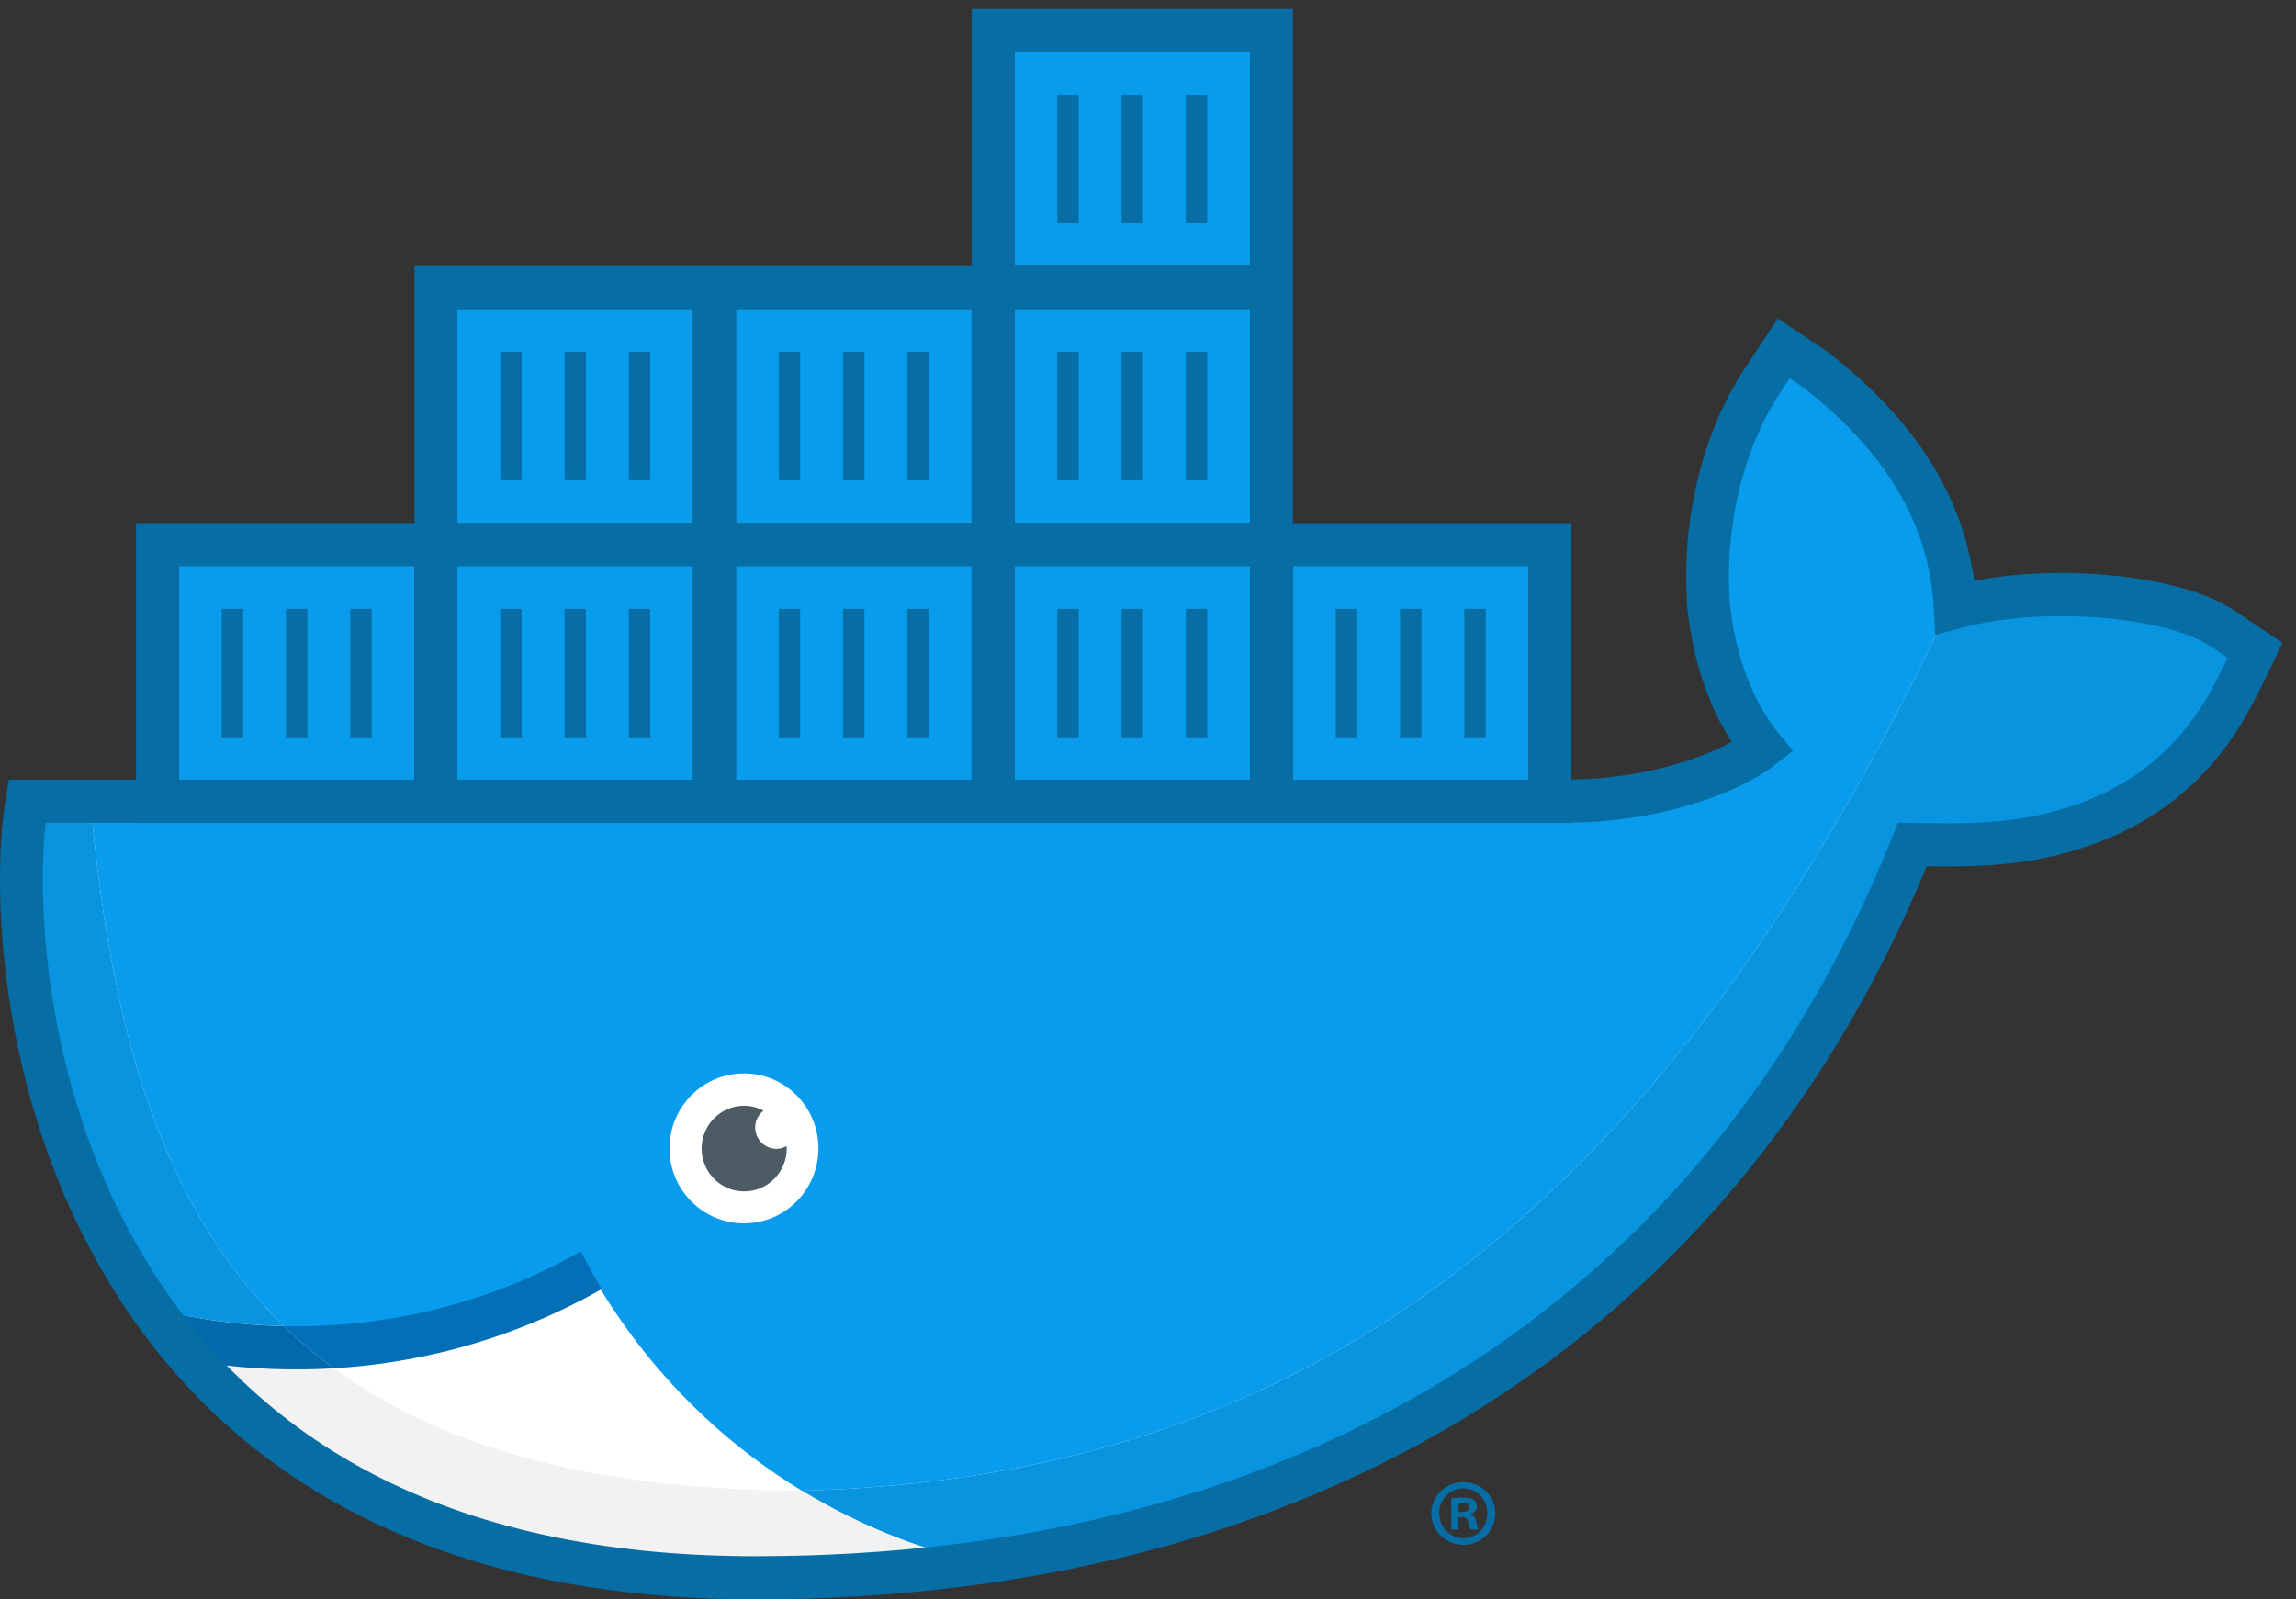
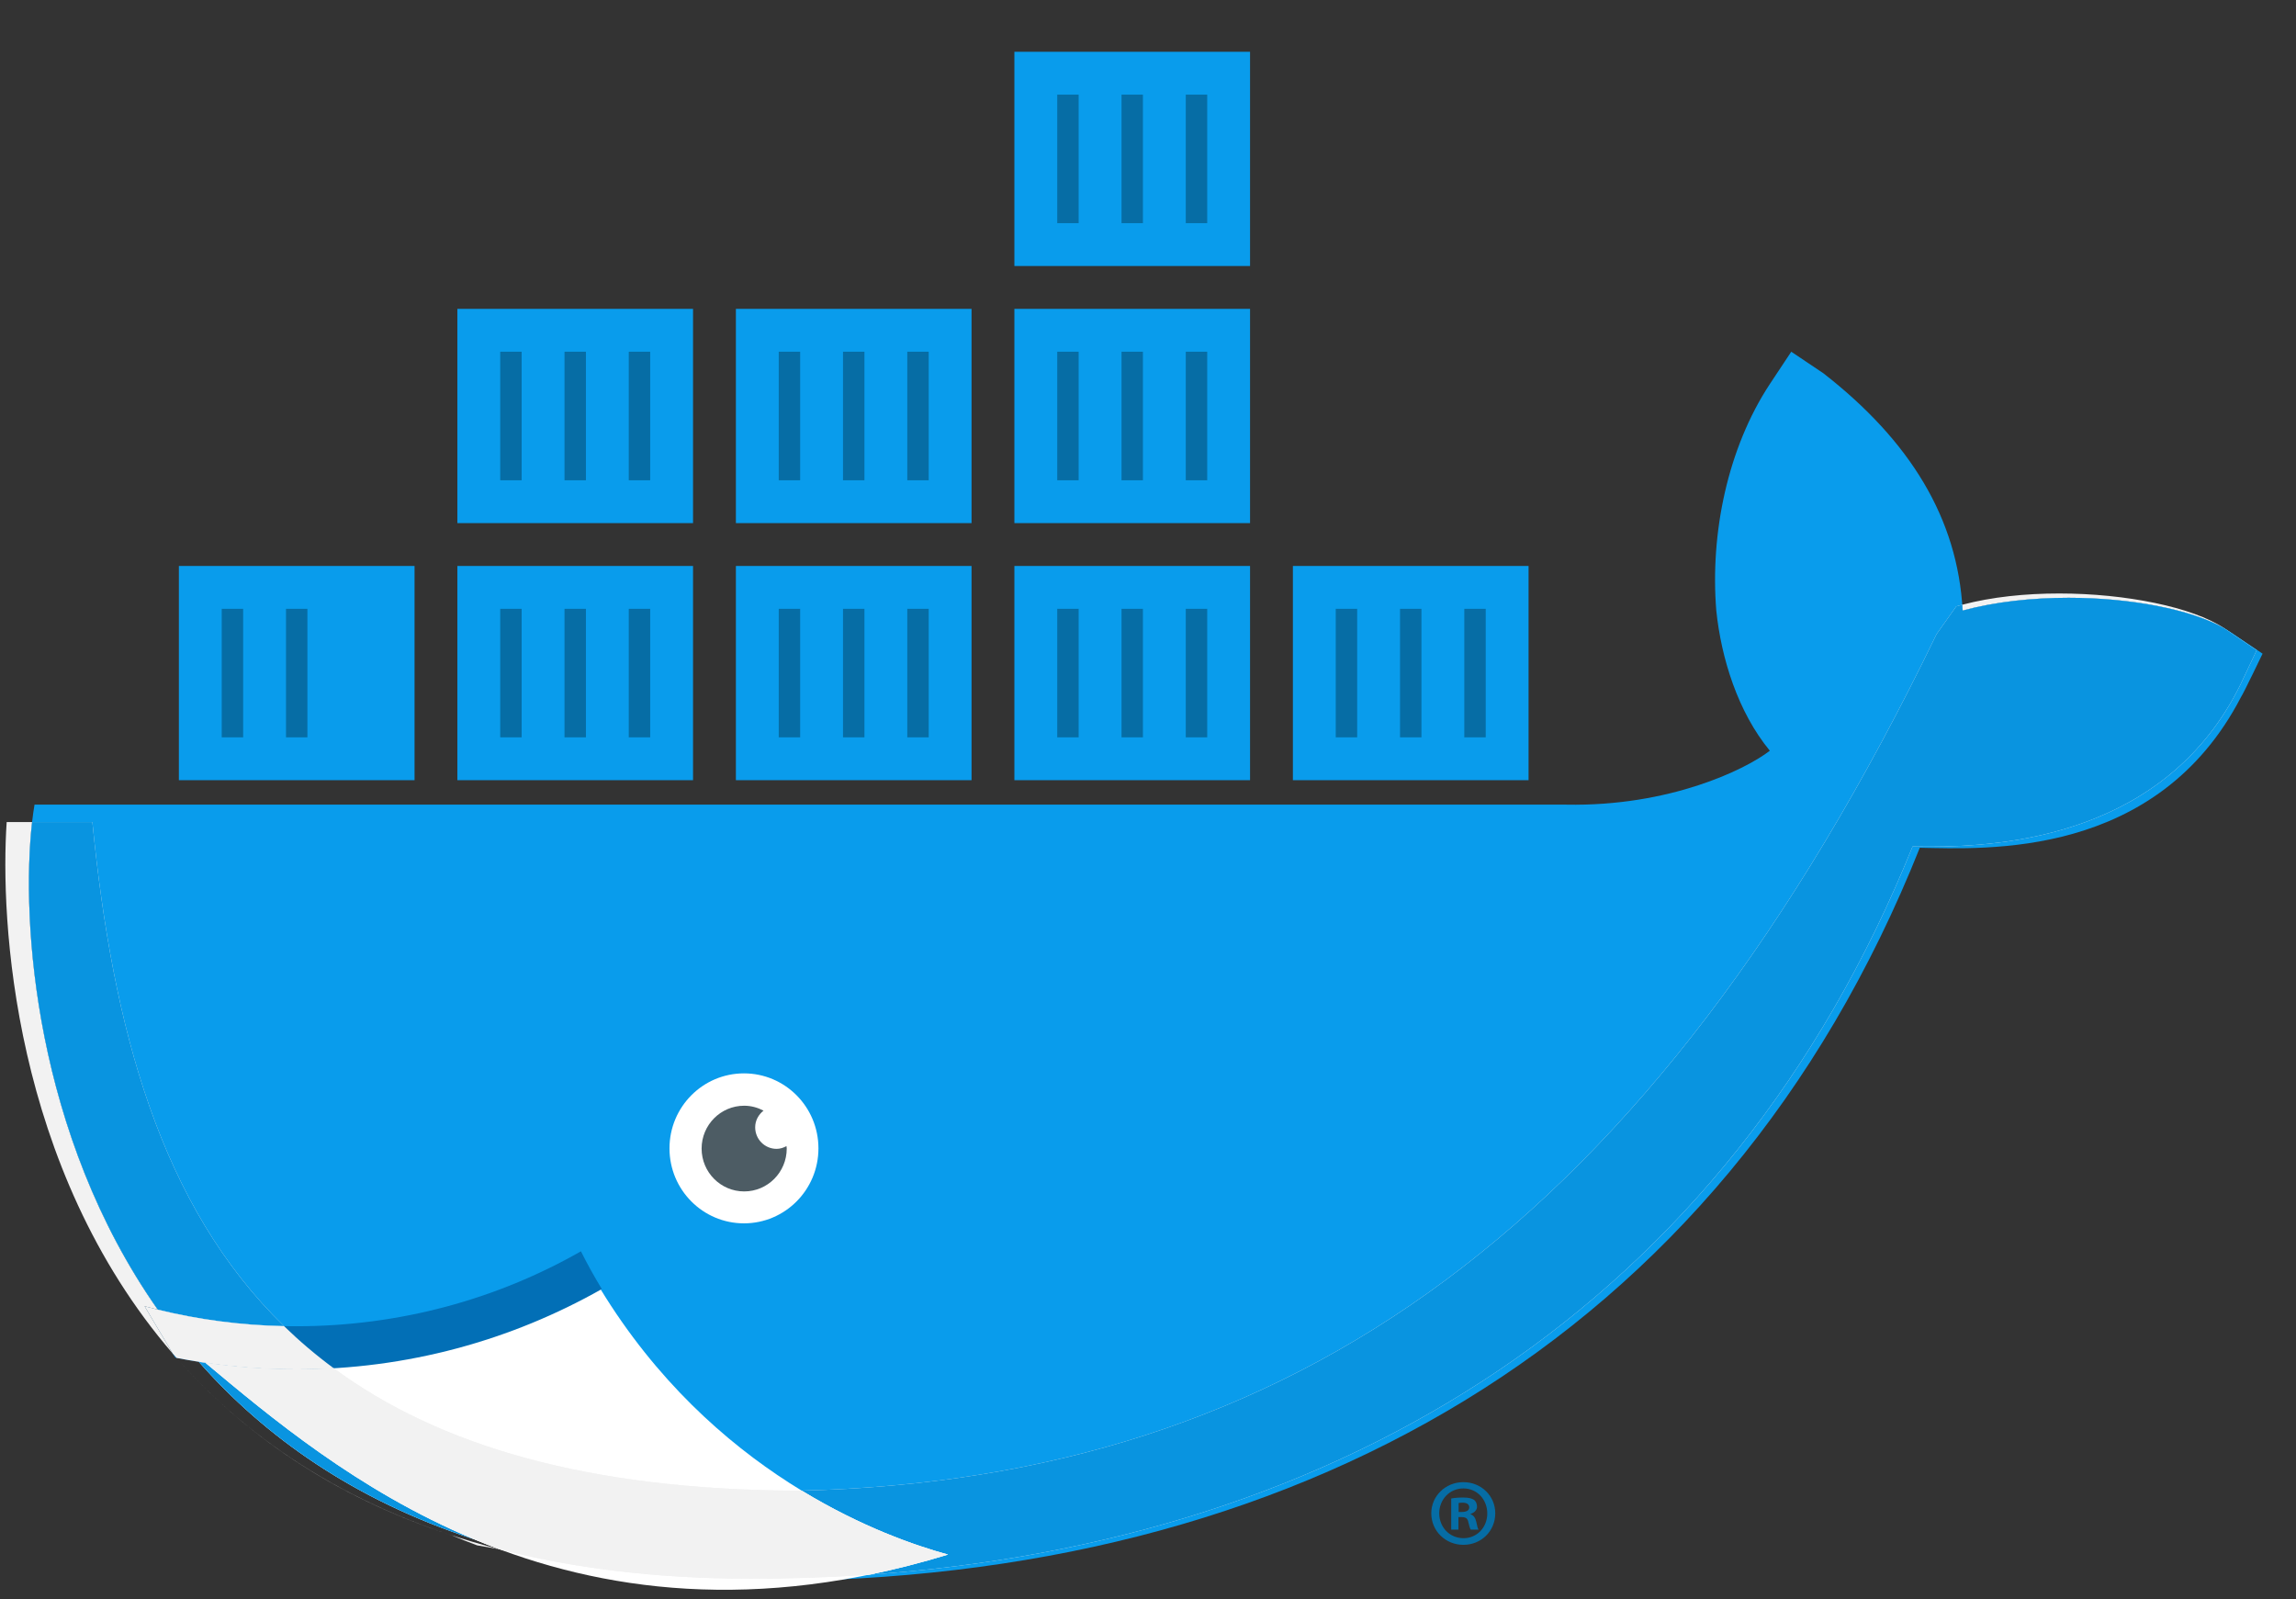
<svg xmlns="http://www.w3.org/2000/svg" width="100%" height="100%" viewBox="0 0 145 101" version="1.1" xml:space="preserve" style="fill-rule:evenodd;clip-rule:evenodd;stroke-linejoin:round;stroke-miterlimit:1.414;">
  <rect x="0" y="0" width="145" height="101" fill="#333333" stroke="none" />
  <g>
    <rect x="28.885" y="35.741" width="14.883" height="13.529" style="fill:#099cec;" />
    <rect x="11.297" y="35.741" width="14.883" height="13.529" style="fill:#099cec;" />
    <rect x="46.474" y="35.741" width="14.882" height="13.529" style="fill:#099cec;" />
    <rect x="64.062" y="35.741" width="14.883" height="13.529" style="fill:#099cec;" />
    <rect x="81.651" y="35.741" width="14.883" height="13.529" style="fill:#099cec;" />
    <rect x="28.885" y="19.505" width="14.883" height="13.53" style="fill:#099cec;" />
    <rect x="46.474" y="19.505" width="14.882" height="13.53" style="fill:#099cec;" />
    <rect x="64.062" y="19.505" width="14.883" height="13.53" style="fill:#099cec;" />
    <rect x="64.062" y="3.27" width="14.883" height="13.529" style="fill:#099cec;" />
    <path d="M140.862,39.917c-3.055,-2.055 -11.08,-2.933 -16.915,-1.361c-0.313,-5.813 -3.311,-10.711 -8.794,-14.983l-2.029,-1.362l-1.354,2.043c-2.658,4.036 -3.778,9.412 -3.381,14.302c0.312,3.011 1.36,6.397 3.381,8.853c-1.548,1.203 -6.363,3.529 -12.853,3.405l-96.737,0c-1.72,10.215 1.226,49.034 46.001,49.034c33.24,0 60.554,-14.95 73.06,-46.31c4.115,0.067 14.979,0.737 20.295,-9.535c0.129,-0.172 1.353,-2.723 1.353,-2.723l-2.027,-1.363Z" style="fill:#099cec;" />
    <clipPath id="_clip1">
      <path d="M37.921,81.404c-11.038,3.829 -22.923,4.383 -25.406,4.273c8.28,6.904 23.033,19.934 47.353,12.495c-4.441,-1.207 -14.918,-5.245 -21.947,-16.768Z" />
    </clipPath>
    <g clip-path="url(#_clip1)">
      <rect x="5.749" y="74.64" width="60.884" height="32.521" style="fill:#fff;fill-rule:nonzero;" />
    </g>
    <path d="M36.688,79.02c-5.31,3.032 -11.466,4.734 -17.994,4.734c-3.308,0 -6.513,-0.44 -9.562,-1.264l1.931,3.245c2.469,0.488 5.019,0.743 7.631,0.743c7.035,0 13.597,-1.838 19.314,-5.074c-0.474,-0.783 -0.914,-1.566 -1.32,-2.384Z" style="fill:#026fb6;" />
    <path d="M46.984,77.255c2.597,0 4.703,-2.12 4.703,-4.735c0,-2.616 -2.106,-4.736 -4.703,-4.736c-2.598,0 -4.704,2.12 -4.704,4.736c0,2.615 2.106,4.735 4.704,4.735Z" style="fill:#fff;" />
    <path d="M47.692,71.189c0,-0.434 0.214,-0.803 0.528,-1.052c-0.369,-0.192 -0.78,-0.31 -1.223,-0.31c-1.484,0 -2.688,1.212 -2.688,2.706c0,1.494 1.204,2.706 2.688,2.706c1.484,0 2.688,-1.212 2.688,-2.706l-0.016,-0.155c-0.189,0.101 -0.395,0.173 -0.625,0.173c-0.747,0 -1.352,-0.61 -1.352,-1.362Z" style="fill:#4d5c64;fill-rule:nonzero;" />
    <path d="M140.461,39.67c-2.091,-1.185 -5.897,-1.919 -9.827,-1.919c-2.293,0 -4.626,0.249 -6.687,0.805c-0.006,-0.123 -0.014,-0.245 -0.023,-0.367c1.857,-0.491 3.989,-0.71 6.117,-0.71c4.227,0 8.435,0.866 10.42,2.191Z" style="fill:#f2f2f2;fill-rule:nonzero;" />
    <path d="M54.913,99.44c1.606,-0.329 3.257,-0.749 4.955,-1.268c-2.08,-0.566 -5.485,-1.752 -9.239,-4.038c30.925,-0.753 53.571,-16.625 71.672,-54.09l1.242,-1.75c0.125,-0.036 0.252,-0.071 0.381,-0.105c0.009,0.122 0.017,0.244 0.023,0.367c2.061,-0.556 4.394,-0.805 6.687,-0.805c3.93,0 7.736,0.734 9.827,1.919c0.003,0.002 0.007,0.005 0.011,0.007l2.043,1.385l-1.029,2.179c-4.692,9.51 -14.881,10.225 -19.65,10.225c-0.388,0 -0.74,-0.005 -1.05,-0.01c-11.692,28.954 -35.983,43.888 -65.873,45.984Z" style="fill:#f2f2f2;fill-rule:nonzero;" />
    <path d="M54.913,99.44c1.606,-0.329 3.257,-0.749 4.955,-1.268c-2.08,-0.566 -5.485,-1.752 -9.239,-4.038c30.925,-0.753 53.571,-16.625 71.672,-54.09l1.242,-1.75c0.125,-0.036 0.252,-0.071 0.381,-0.105c0.009,0.122 0.017,0.244 0.023,0.367c2.061,-0.556 4.394,-0.805 6.687,-0.805c3.93,0 7.736,0.734 9.827,1.919c0.003,0.002 0.007,0.005 0.011,0.007l2.043,1.385l-1.029,2.179c-4.692,9.51 -14.881,10.225 -19.65,10.225c-0.388,0 -0.74,-0.005 -1.05,-0.01c-11.692,28.954 -35.983,43.888 -65.873,45.984Z" style="fill:#0994e0;fill-rule:nonzero;" />
-     <path d="M31.541,97.837c-9.212,-2.376 -15.762,-6.82 -20.395,-12.085c0.468,0.091 0.938,0.174 1.412,0.248c4.14,4.703 9.775,8.727 17.382,11.205c0.524,0.219 1.059,0.431 1.601,0.632Z" style="fill:#f2f2f2;fill-rule:nonzero;" />
+     <path d="M31.541,97.837c-9.212,-2.376 -15.762,-6.82 -20.395,-12.085c4.14,4.703 9.775,8.727 17.382,11.205c0.524,0.219 1.059,0.431 1.601,0.632Z" style="fill:#f2f2f2;fill-rule:nonzero;" />
    <path d="M29.94,97.205c-7.607,-2.478 -13.242,-6.502 -17.382,-11.205c0.14,0.022 0.28,0.044 0.421,0.064c4.059,3.393 9.602,8.066 16.961,11.141Z" style="fill:#f2f2f2;fill-rule:nonzero;" />
    <path d="M29.94,97.205c-7.607,-2.478 -13.242,-6.502 -17.382,-11.205c0.14,0.022 0.28,0.044 0.421,0.064c4.059,3.393 9.602,8.066 16.961,11.141Z" style="fill:#0994e0;fill-rule:nonzero;" />
    <path d="M10.914,85.485c-10.153,-11.766 -10.906,-27.499 -10.492,-33.57l1.605,0c-0.716,6.274 0.171,19.728 7.938,30.79c-0.279,-0.069 -0.557,-0.14 -0.833,-0.215c1.109,1.864 1.581,2.657 1.782,2.995Z" style="fill:#f2f2f2;fill-rule:nonzero;" />
    <path d="M17.938,83.746c-2.743,-0.055 -5.41,-0.413 -7.973,-1.041c-7.767,-11.062 -8.654,-24.516 -7.938,-30.79l3.807,0c1.281,13.066 4.317,24.259 12.104,31.831Z" style="fill:#f2f2f2;fill-rule:nonzero;" />
    <path d="M17.938,83.746c-2.743,-0.055 -5.41,-0.413 -7.973,-1.041c-7.767,-11.062 -8.654,-24.516 -7.938,-30.79l3.807,0c1.281,13.066 4.317,24.259 12.104,31.831Z" style="fill:#0994e0;fill-rule:nonzero;" />
    <path d="M47.455,99.697c-6.034,0 -11.306,-0.671 -15.914,-1.86c-0.542,-0.201 -1.077,-0.413 -1.601,-0.632c-7.359,-3.075 -12.902,-7.748 -16.961,-11.141c1.865,0.273 3.773,0.414 5.715,0.414c0.801,0 1.597,-0.023 2.385,-0.07c6.633,4.885 16.036,7.693 29.403,7.73c0.049,-0.001 0.098,-0.003 0.147,-0.004c3.754,2.286 7.159,3.472 9.239,4.038c-1.698,0.519 -3.349,0.939 -4.955,1.268c-2.45,0.172 -4.937,0.257 -7.458,0.257Z" style="fill:#f2f2f2;fill-rule:nonzero;" />
    <path d="M47.455,99.697c-6.034,0 -11.306,-0.671 -15.914,-1.86c-0.542,-0.201 -1.077,-0.413 -1.601,-0.632c-7.359,-3.075 -12.902,-7.748 -16.961,-11.141c1.865,0.273 3.773,0.414 5.715,0.414c0.801,0 1.597,-0.023 2.385,-0.07c6.633,4.885 16.036,7.693 29.403,7.73c0.049,-0.001 0.098,-0.003 0.147,-0.004c3.754,2.286 7.159,3.472 9.239,4.038c-1.698,0.519 -3.349,0.939 -4.955,1.268c-2.45,0.172 -4.937,0.257 -7.458,0.257Z" style="fill:#f2f2f2;fill-rule:nonzero;" />
    <path d="M18.694,86.478c-1.942,0 -3.85,-0.141 -5.715,-0.414c-0.141,-0.02 -0.281,-0.042 -0.421,-0.064c-0.474,-0.074 -0.944,-0.157 -1.412,-0.248c-0.078,-0.089 -0.155,-0.177 -0.232,-0.267c-0.201,-0.338 -0.673,-1.131 -1.782,-2.995c0.276,0.075 0.554,0.146 0.833,0.215c2.563,0.628 5.23,0.986 7.973,1.041c0.971,0.944 2.017,1.833 3.141,2.662c-0.788,0.047 -1.584,0.07 -2.385,0.07Z" style="fill:#f2f2f2;fill-rule:nonzero;" />
-     <path d="M18.694,86.478c-1.942,0 -3.85,-0.141 -5.715,-0.414c-0.141,-0.02 -0.281,-0.042 -0.421,-0.064c-0.474,-0.074 -0.944,-0.157 -1.412,-0.248c-0.078,-0.089 -0.155,-0.177 -0.232,-0.267c-0.201,-0.338 -0.673,-1.131 -1.782,-2.995c0.276,0.075 0.554,0.146 0.833,0.215c2.563,0.628 5.23,0.986 7.973,1.041c0.971,0.944 2.017,1.833 3.141,2.662c-0.788,0.047 -1.584,0.07 -2.385,0.07Z" style="fill:#0269ad;fill-rule:nonzero;" />
    <rect x="14.003" y="38.446" width="1.353" height="8.118" style="fill:#066da5;fill-rule:nonzero;" />
    <rect x="18.062" y="38.446" width="1.352" height="8.118" style="fill:#066da5;fill-rule:nonzero;" />
-     <rect x="22.121" y="38.446" width="1.353" height="8.118" style="fill:#066da5;fill-rule:nonzero;" />
    <rect x="31.591" y="38.446" width="1.353" height="8.118" style="fill:#066da5;fill-rule:nonzero;" />
    <rect x="35.65" y="38.446" width="1.353" height="8.118" style="fill:#066da5;fill-rule:nonzero;" />
    <rect x="39.709" y="38.446" width="1.353" height="8.118" style="fill:#066da5;fill-rule:nonzero;" />
    <rect x="49.18" y="38.446" width="1.353" height="8.118" style="fill:#066da5;fill-rule:nonzero;" />
    <rect x="53.239" y="38.446" width="1.353" height="8.118" style="fill:#066da5;fill-rule:nonzero;" />
    <rect x="57.298" y="38.446" width="1.353" height="8.118" style="fill:#066da5;fill-rule:nonzero;" />
    <rect x="66.768" y="38.446" width="1.353" height="8.118" style="fill:#066da5;fill-rule:nonzero;" />
    <rect x="70.828" y="38.446" width="1.352" height="8.118" style="fill:#066da5;fill-rule:nonzero;" />
    <rect x="74.886" y="38.446" width="1.354" height="8.118" style="fill:#066da5;fill-rule:nonzero;" />
    <rect x="84.357" y="38.446" width="1.353" height="8.118" style="fill:#066da5;fill-rule:nonzero;" />
    <rect x="88.416" y="38.446" width="1.353" height="8.118" style="fill:#066da5;fill-rule:nonzero;" />
    <rect x="92.475" y="38.446" width="1.353" height="8.118" style="fill:#066da5;fill-rule:nonzero;" />
    <rect x="35.65" y="22.211" width="1.353" height="8.118" style="fill:#066da5;fill-rule:nonzero;" />
    <rect x="39.709" y="22.211" width="1.353" height="8.118" style="fill:#066da5;fill-rule:nonzero;" />
    <rect x="49.18" y="22.211" width="1.353" height="8.118" style="fill:#066da5;fill-rule:nonzero;" />
    <rect x="53.239" y="22.211" width="1.353" height="8.118" style="fill:#066da5;fill-rule:nonzero;" />
    <rect x="57.298" y="22.211" width="1.353" height="8.118" style="fill:#066da5;fill-rule:nonzero;" />
    <rect x="66.768" y="22.211" width="1.353" height="8.118" style="fill:#066da5;fill-rule:nonzero;" />
    <rect x="70.828" y="22.211" width="1.352" height="8.118" style="fill:#066da5;fill-rule:nonzero;" />
    <rect x="74.886" y="22.211" width="1.354" height="8.118" style="fill:#066da5;fill-rule:nonzero;" />
    <rect x="70.828" y="5.976" width="1.352" height="8.117" style="fill:#066da5;fill-rule:nonzero;" />
    <rect x="66.768" y="5.976" width="1.353" height="8.117" style="fill:#066da5;fill-rule:nonzero;" />
    <rect x="74.886" y="5.976" width="1.354" height="8.117" style="fill:#066da5;fill-rule:nonzero;" />
    <rect x="31.591" y="22.211" width="1.353" height="8.118" style="fill:#066da5;fill-rule:nonzero;" />
-     <path d="M140.521,41.875c-0.167,0.342 -0.309,0.629 -0.419,0.846c-0.059,0.116 -0.107,0.21 -0.238,0.444c-2.009,3.88 -4.959,6.309 -8.7,7.625c-2.961,1.041 -5.646,1.273 -9.669,1.19c-0.04,-0.001 -0.292,-0.006 -0.703,-0.014l-0.932,-0.015l-0.346,0.87c-11.836,29.681 -37.684,45.454 -71.805,45.454c-19.506,0 -32.234,-7.386 -39.256,-19.99c-2.71,-4.863 -4.433,-10.32 -5.241,-15.906c-0.56,-3.875 -0.636,-7.634 -0.327,-10.413l5.706,0l0,0.01l90.649,0l0,-0.026c5.359,-0.06 10.37,-1.719 12.885,-3.673l1.109,-0.861l-0.893,-1.086c-1.676,-2.036 -2.756,-5.018 -3.079,-8.126c-0.384,-4.742 0.765,-9.765 3.165,-13.407l0.6,-0.907l0.863,0.58c5.252,4.103 7.949,8.661 8.235,13.95l0.09,1.675l1.61,-0.433c5.268,-1.419 12.982,-0.726 15.813,1.178l1.045,0.703c-0.047,0.099 -0.095,0.197 -0.162,0.332Zm-129.224,-6.134l14.883,0l0,13.501l-14.883,0l0,-13.501Zm17.588,0l14.883,0l0,13.501l-14.883,0l0,-13.501Zm0,-16.236l14.883,0l0,13.53l-14.883,0l0,-13.53Zm17.589,16.236l14.883,0l0,13.501l-14.883,0l0,-13.501Zm0,-16.236l14.883,0l0,13.53l-14.883,0l0,-13.53Zm17.588,16.236l14.883,0l0,13.501l-14.883,0l0,-13.501Zm0,-16.236l14.883,0l0,13.53l-14.883,0l0,-13.53Zm0,-16.235l14.883,0l0,13.529l-14.883,0l0,-13.529Zm17.589,32.471l14.883,0l0,13.501l-14.883,0l0,-13.501Zm59.49,2.834c-3.25,-2.187 -10.662,-3.012 -16.466,-1.899c-0.749,-5.473 -3.819,-10.223 -9.203,-14.419l-3.196,-2.145l-2.103,3.177c-2.751,4.176 -4.039,9.808 -3.605,15.168c0.32,3.073 1.27,6.039 2.794,8.387c-2.303,1.283 -6.082,2.334 -10.122,2.387l0,-16.196l-17.589,0l0,-13.53l0,-2.706l0,-16.236l-20.294,0l0,16.236l-14.883,0l-2.706,0l-17.588,0l0,16.236l-17.589,0l0,16.207l-6.883,0l-1.143,0l-0.191,1.134c-0.526,3.129 -0.518,7.694 0.161,12.395c0.853,5.9 2.676,11.675 5.558,16.847c7.504,13.47 21.138,21.382 41.616,21.382c34.844,0 61.536,-16.088 73.963,-46.292c4.197,0.076 7.099,-0.192 10.385,-1.347c4.352,-1.53 7.842,-4.396 10.182,-8.89c0.131,-0.217 0.322,-0.601 0.73,-1.433c0.147,-0.301 0.303,-0.623 0.46,-0.946c0.053,-0.113 0.104,-0.217 0.207,-0.43l0.511,-1.067l-3.006,-2.02Z" style="fill:#066da5;fill-rule:nonzero;" />
    <path d="M92.117,95.482l0.215,0c0.252,0 0.456,-0.084 0.456,-0.288c0,-0.179 -0.131,-0.299 -0.419,-0.299c-0.121,0 -0.205,0.011 -0.252,0.023l0,0.564Zm-0.012,1.116l-0.456,0l0,-1.967c0.18,-0.036 0.431,-0.061 0.756,-0.061c0.372,0 0.539,0.061 0.683,0.145c0.108,0.083 0.192,0.239 0.192,0.431c0,0.216 -0.168,0.384 -0.408,0.456l0,0.024c0.192,0.072 0.3,0.216 0.36,0.479c0.06,0.3 0.096,0.42 0.144,0.493l-0.492,0c-0.059,-0.073 -0.096,-0.252 -0.156,-0.481c-0.035,-0.216 -0.155,-0.311 -0.407,-0.311l-0.216,0l0,0.792Zm-1.212,-1.033c0,0.876 0.648,1.572 1.535,1.572c0.864,0 1.499,-0.696 1.499,-1.559c0,-0.876 -0.635,-1.583 -1.511,-1.583c-0.875,0 -1.523,0.707 -1.523,1.57Zm3.538,0c0,1.117 -0.875,1.992 -2.015,1.992c-1.127,0 -2.026,-0.875 -2.026,-1.992c0,-1.09 0.899,-1.966 2.026,-1.966c1.14,0 2.015,0.876 2.015,1.966Z" style="fill:#066da5;fill-rule:nonzero;" />
  </g>
</svg>